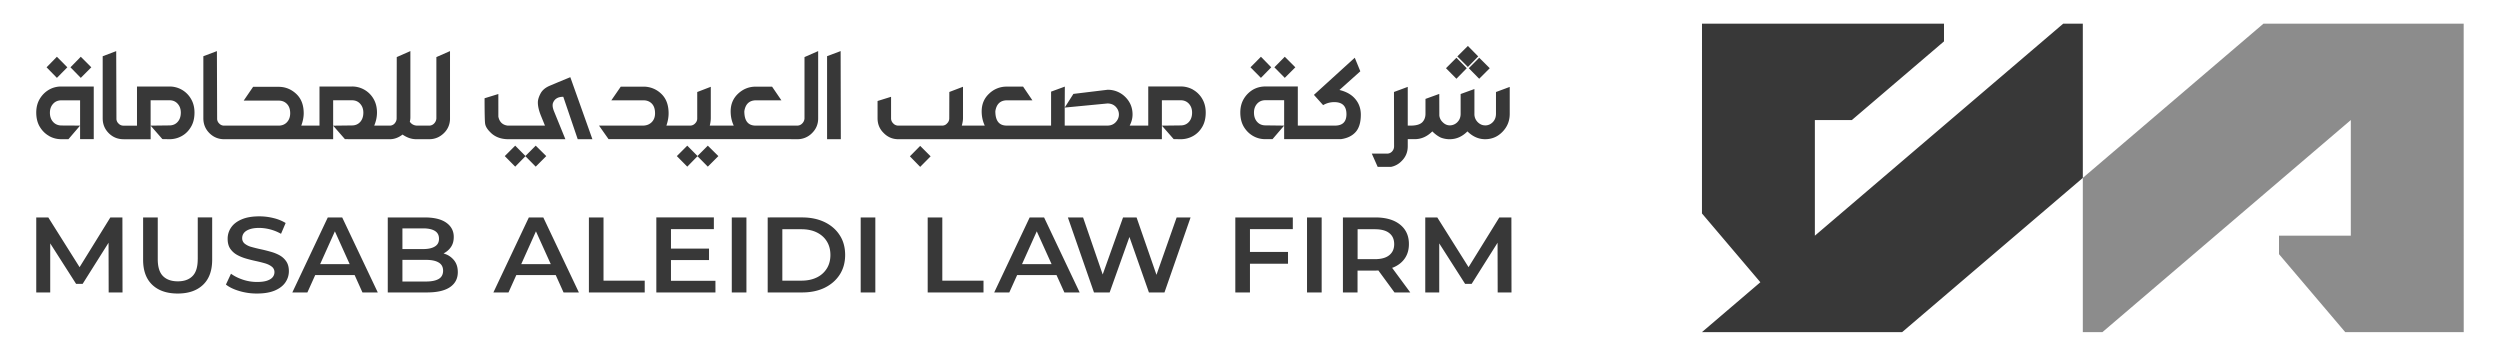
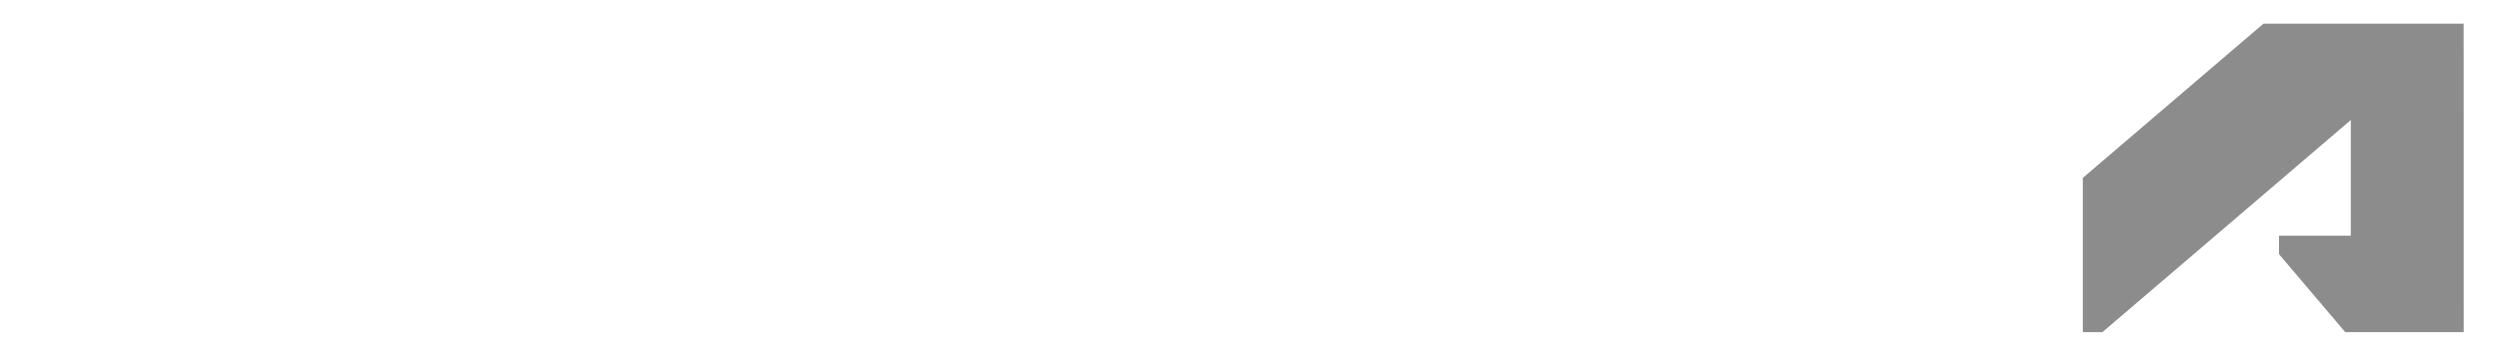
<svg xmlns="http://www.w3.org/2000/svg" width="260" height="37" viewBox="0 0 257 37">
-   <path d="M7.996 7 6.902 5.902 5.828 7l1.074 1.098ZM5.504 7 4.418 5.902 3.344 7l1.074 1.098ZM3.594 14.14q.58.336 1.285.337h.738l1.211-1.415-1.95-.011q-.532-.012-.858-.375-.33-.367-.329-.957c0-.367.11-.676.329-.918.218-.246.507-.367.859-.367h1.95v4.039H8.25V8.996H4.875q-.704 0-1.285.336c-.387.227-.707.54-.953.95q-.368.614-.367 1.433c0 .547.12 1.062.367 1.469q.368.615.953.949ZM14.164 13.063v-2.637h1.953c.356 0 .64.12.86.363.218.246.328.55.328.922 0 .398-.11.723-.328.965q-.331.368-.86.367l-1.953.023 1.223 1.399.73.012q.692 0 1.285-.329c.399-.222.715-.539.957-.949.246-.41.368-.91.368-1.488q0-.82-.368-1.434a2.56 2.56 0 0 0-2.242-1.28h-3.37v4.07h-1.4a.68.68 0 0 1-.53-.231.67.67 0 0 1-.208-.508l-.023-7.012-1.406.532v6.457q0 .915.633 1.547.63.627 1.539.628h2.816v-1.414ZM40.36 13.992c.464.32.933.485 1.421.485h1.352c.594 0 1.101-.211 1.531-.63a2.06 2.06 0 0 0 .637-1.523V5.313l-1.418.625v6.386a.82.82 0 0 1-.242.524.7.7 0 0 1-.512.218h-1.2q-.532 0-.808-.406.06-.242.059-.46V5.312l-1.418.625-.012 6.363q0 .24-.129.43a.678.678 0 0 1-.598.336h-1.605q.288-.682.289-1.356 0-.82-.363-1.434a2.56 2.56 0 0 0-2.246-1.28h-3.371v4.07h-1.895c.168-.454.254-.88.254-1.286q0-1.296-.785-2.023t-1.824-.727h-2.653l-.98 1.434h3.633c.355 0 .644.113.867.348q.337.346.336.968c0 .383-.114.688-.336.93q-.334.356-.867.355H21.82a.67.67 0 0 1-.53-.23.67.67 0 0 1-.208-.508l-.023-7.012-1.41.532v6.457q.002.915.636 1.547.633.627 1.535.628h11.328v-4.05h1.954q.532-.002.859.367.328.362.328.918 0 .601-.328.969-.33.363-.86.363l-1.953.023 1.223 1.399.73.011h3.926q.704.001 1.336-.484ZM52.082 15.148l-1.086 1.086 1.086 1.098 1.063-1.086 1.07 1.086 1.097-1.098-1.097-1.086-1.07 1.075ZM57.3 14.477l-1.155-2.836q-.171-.407-.172-.684c0-.125.023-.23.07-.324q.264-.569 1.039-.567l1.5 4.41h1.527l-2.297-6.449-1.214.5q-.207.09-.907.383-.696.288-.976.817-.277.526-.278.93.002.616.348 1.448l.39.957h-3.89c-.523-.07-.844-.378-.957-.933V9.777l-1.433.442q.002 2.185.054 2.613.05.428.512.89.669.717 1.8.755ZM71.04 16.223l-1.063-1.075-1.086 1.086 1.086 1.098 1.062-1.086 1.074 1.086 1.098-1.098-1.098-1.086ZM80.785 14.477h.633a2.1 2.1 0 0 0 1.531-.633q.64-.628.64-1.52V5.313l-1.421.625v6.386a.8.8 0 0 1-.242.52.7.7 0 0 1-.508.219h-4.332q-1.177 0-1.176-1.493c.113-.738.508-1.12 1.176-1.136h2.68l-.97-1.422h-1.71q-1.037.001-1.816.722c-.52.485-.782 1.098-.782 1.848q0 .796.32 1.48h-2.492q.105-.428.106-.761V9.027l-1.41.543v2.73a.7.7 0 0 1-.219.532.69.69 0 0 1-.531.23h-2.457q.229-.668.23-1.273 0-1.329-.785-2.055a2.62 2.62 0 0 0-1.824-.722h-2.367l-.98 1.422h3.347q.532.001.867.347.333.346.332 1.008c0 .367-.11.672-.332.902q-.334.347-.867.371h-4.63l.993 1.41h18.992ZM85.926 5.313l-1.41.53v8.634h1.43ZM94.2 15.172l-1.071 1.086 1.07 1.097 1.086-1.097ZM122.578 9.324a2.6 2.6 0 0 0-1.289-.332h-3.371v4.07h-1.93q.298-.577.297-1.156c0-.719-.254-1.324-.758-1.824a2.56 2.56 0 0 0-1.847-.746l-3.547.43-.903 1.422 4.438-.426q.538-.001.871.343.328.351.328.801c0 .297-.11.559-.328.797q-.334.358-.871.36h-4.438v-1.876l.012-2.18-1.43.524v3.531h-4.62q-1.177-.001-1.176-1.496.171-1.108 1.175-1.132h2.68l-.969-1.426h-1.71a2.58 2.58 0 0 0-1.817.726c-.52.48-.781 1.098-.781 1.844q-.001.797.32 1.485h-2.387c.082-.293.125-.551.125-.766V9.023l-1.422.543-.007 2.73a.7.7 0 0 1-.223.532.65.65 0 0 1-.527.235h-4.551a.7.7 0 0 1-.531-.235.72.72 0 0 1-.22-.531v-2.23l-1.405.437v1.793q0 .915.632 1.531c.418.43.926.649 1.528.649h27.41v-4.051h1.95q.53 0 .862.363c.22.246.329.55.329.922 0 .398-.11.723-.329.965q-.331.368-.863.367l-1.95.023 1.224 1.399.726.012c.465 0 .89-.11 1.29-.329.398-.222.714-.539.956-.949s.364-.91.364-1.488q0-.82-.364-1.434a2.56 2.56 0 0 0-.957-.949ZM133.215 7l-1.098-1.098L131.035 7l1.082 1.098ZM130.71 7l-1.073-1.098L128.55 7l1.086 1.098ZM140.027 11.93q0-1.108-.785-1.852-.55-.509-1.441-.719l2.172-1.945-.578-1.41-4.247 3.863.957 1.067a2.27 2.27 0 0 1 1.165-.313q1.26.001 1.261 1.25 0 1.173-1.156 1.191h-3.902v-4.07h-3.371q-.704 0-1.29.332a2.74 2.74 0 0 0-.953.95q-.368.614-.367 1.433.002.868.367 1.484c.246.407.567.723.954.946q.585.338 1.289.336h.738l1.21-1.41-1.948-.024q-.533-.002-.86-.367-.328-.363-.328-.965 0-.558.328-.922.33-.363.86-.363h1.949v4.047h5.922c.656-.094 1.16-.34 1.52-.746q.533-.605.534-1.801ZM152.234 5.867l-1.074-1.09-1.097 1.09 1.097 1.098ZM151.043 7.094l-1.074-1.09-1.086 1.09 1.086 1.097ZM148.32 14.3q.382.152.82.177h.137q1.027 0 1.836-.813c.54.531 1.14.805 1.813.813h.023q1.072.001 1.817-.778.748-.773.746-1.863V9.039l-1.43.531v2.266q-.002.52-.324.86-.3.309-.703.343h-.106q-.428 0-.77-.34a1.17 1.17 0 0 1-.34-.863V9.258l-1.433.52v2.058q0 .52-.332.86a1.1 1.1 0 0 1-.785.343q-.427.001-.762-.344a1.1 1.1 0 0 1-.336-.683l-.007-2.246-1.434.52v1.55c0 .344-.105.637-.32.867q-.339.346-1.145.36h-.379V9.035l-1.433.531.011 5.649q0 .31-.21.539a.7.7 0 0 1-.528.223h-1.578l.61 1.378h1.386a2.06 2.06 0 0 0 1.098-.601q.645-.625.644-1.543v-.738h.719q1.027 0 1.836-.809.428.427.867.637ZM152.336 8.191l1.098-1.097-1.098-1.09-1.082 1.09ZM9.977 22.613l-3.2 5.172-3.254-5.172H2.27v7.801h1.453v-5.102l2.691 4.211h.68l2.695-4.277.012 5.168h1.441l-.012-7.8ZM19.063 26.96q0 1.208-.54 1.75-.538.55-1.535.548-.992-.001-1.539-.547-.541-.544-.543-1.75v-4.348h-1.523v4.403q0 1.703.957 2.609.954.902 2.64.902c1.125 0 1.993-.3 2.63-.902q.955-.904.956-2.61v-4.402h-1.5v4.348ZM27.594 26.559a4.3 4.3 0 0 0-.95-.38 16 16 0 0 0-1.046-.261 16 16 0 0 1-.957-.238 1.9 1.9 0 0 1-.692-.34.71.71 0 0 1-.262-.574q0-.303.18-.536c.121-.156.313-.285.574-.378.262-.098.602-.149 1.028-.149a4.727 4.727 0 0 1 2.258.613l.48-1.125a4.4 4.4 0 0 0-1.266-.511 6 6 0 0 0-1.464-.18q-1.124-.001-1.856.32-.732.315-1.09.848a2.03 2.03 0 0 0-.355 1.164c0 .426.086.758.265 1.027.184.266.414.48.7.641.285.16.597.29.945.39q.522.152 1.043.262.521.114.95.239.426.13.694.347a.7.7 0 0 1 .27.575.8.8 0 0 1-.188.515q-.187.229-.585.363-.4.134-1.043.133a4.6 4.6 0 0 1-1.489-.246q-.72-.245-1.215-.613l-.527 1.129c.344.273.809.5 1.395.672a6.3 6.3 0 0 0 1.836.261q1.124 0 1.863-.316.737-.318 1.094-.848t.359-1.156c0-.414-.09-.746-.266-1.012a1.93 1.93 0 0 0-.691-.636ZM32.59 22.613l-3.688 7.801h1.567l.812-1.805h4.102l.812 1.805h1.594l-3.7-7.8Zm-.797 4.86 1.535-3.414 1.54 3.414ZM44.918 26.465a3 3 0 0 0-.29-.11c.313-.156.567-.375.759-.648.207-.293.304-.648.304-1.066q0-.927-.773-1.477-.775-.55-2.246-.55h-3.844v7.8h4.074q1.594 0 2.403-.555t.808-1.562q-.002-.68-.324-1.137a2.07 2.07 0 0 0-.871-.7Zm-2.41-2.715q.792.001 1.222.266c.286.18.426.449.426.816 0 .363-.14.625-.426.8-.285.18-.695.27-1.222.27h-2.156V23.75Zm1.613 5.262c-.3.175-.742.265-1.312.265h-2.457v-2.25h2.457q.855-.001 1.312.274.46.273.461.851c0 .387-.152.68-.46.86M53.5 22.613l-3.687 7.801h1.57l.812-1.805h4.102l.812 1.805h1.594l-3.7-7.8Zm-.793 4.86 1.531-3.414 1.543 3.414ZM61.266 22.613h-1.52v7.801h5.805v-1.227h-4.285ZM68.281 27.05h3.957v-1.195h-3.957v-2.027h4.461v-1.215h-5.984v7.801h6.148V29.2h-4.625ZM74.605 22.613h1.524v7.801h-1.524ZM84.266 23.102c-.676-.325-1.454-.489-2.344-.489H78.34v7.801h3.582c.89 0 1.668-.16 2.344-.488q1.003-.493 1.566-1.367c.375-.582.563-1.266.563-2.043 0-.782-.184-1.473-.563-2.051q-.557-.872-1.566-1.363m.226 4.816a2.47 2.47 0 0 1-1.047.937q-.68.333-1.593.332h-1.989V23.84h1.989q.913 0 1.593.332.679.335 1.047.933.37.598.371 1.41c0 .544-.125 1.005-.37 1.407ZM88.012 22.613h1.523v7.801h-1.523ZM96.5 22.613h-1.52v7.801h5.805v-1.227H96.5ZM105.586 22.613l-3.688 7.801h1.57l.813-1.805h4.098l.816 1.805h1.59l-3.7-7.8Zm-.797 4.86 1.535-3.414 1.543 3.414ZM118.773 28.582l-2.07-5.969h-1.406l-2.117 5.934-2.04-5.934h-1.581l2.714 7.801h1.63l2.058-5.77 2.027 5.77h1.617l2.715-7.8h-1.449ZM126.973 30.414h1.523V27.43h3.957v-1.227h-3.957v-2.375h4.457v-1.215h-5.98ZM134.43 22.613h1.523v7.801h-1.523ZM143.406 27.813q.779-.33 1.2-.95.42-.615.421-1.476c0-.871-.312-1.547-.933-2.04-.621-.492-1.477-.734-2.57-.734h-3.36v7.801h1.52v-2.273h1.851c.11 0 .211-.008.317-.012l1.675 2.285h1.641l-1.887-2.559c.04-.015.086-.027.121-.043Zm-.422-3.57q.511.398.512 1.148c0 .5-.172.87-.512 1.148q-.506.415-1.515.414h-1.778V23.84h1.778c.672 0 1.18.133 1.515.402M154.43 22.613l-3.2 5.172-3.253-5.172h-1.25v7.801h1.453v-5.102l2.691 4.211h.68l2.695-4.277.012 5.168h1.437l-.011-7.8ZM215.113 2.46h-2.039l-25.828 22.052V12.484h3.848l9.582-8.18V2.462h-25.168l-.004 19.738 6.074 7.153-6.074 5.187h20.82l18.79-16.039Zm0 0" style="stroke:none;fill-rule:nonzero;fill:#383838;fill-opacity:1" />
  <path d="M254.723 2.46h-20.82l-18.79 16.04v16.04h2.04l25.831-22.056v12.028h-7.468v1.922l6.886 8.105h12.325Zm0 0" style="stroke:none;fill-rule:nonzero;fill:#8c8c8c;fill-opacity:1" />
</svg>